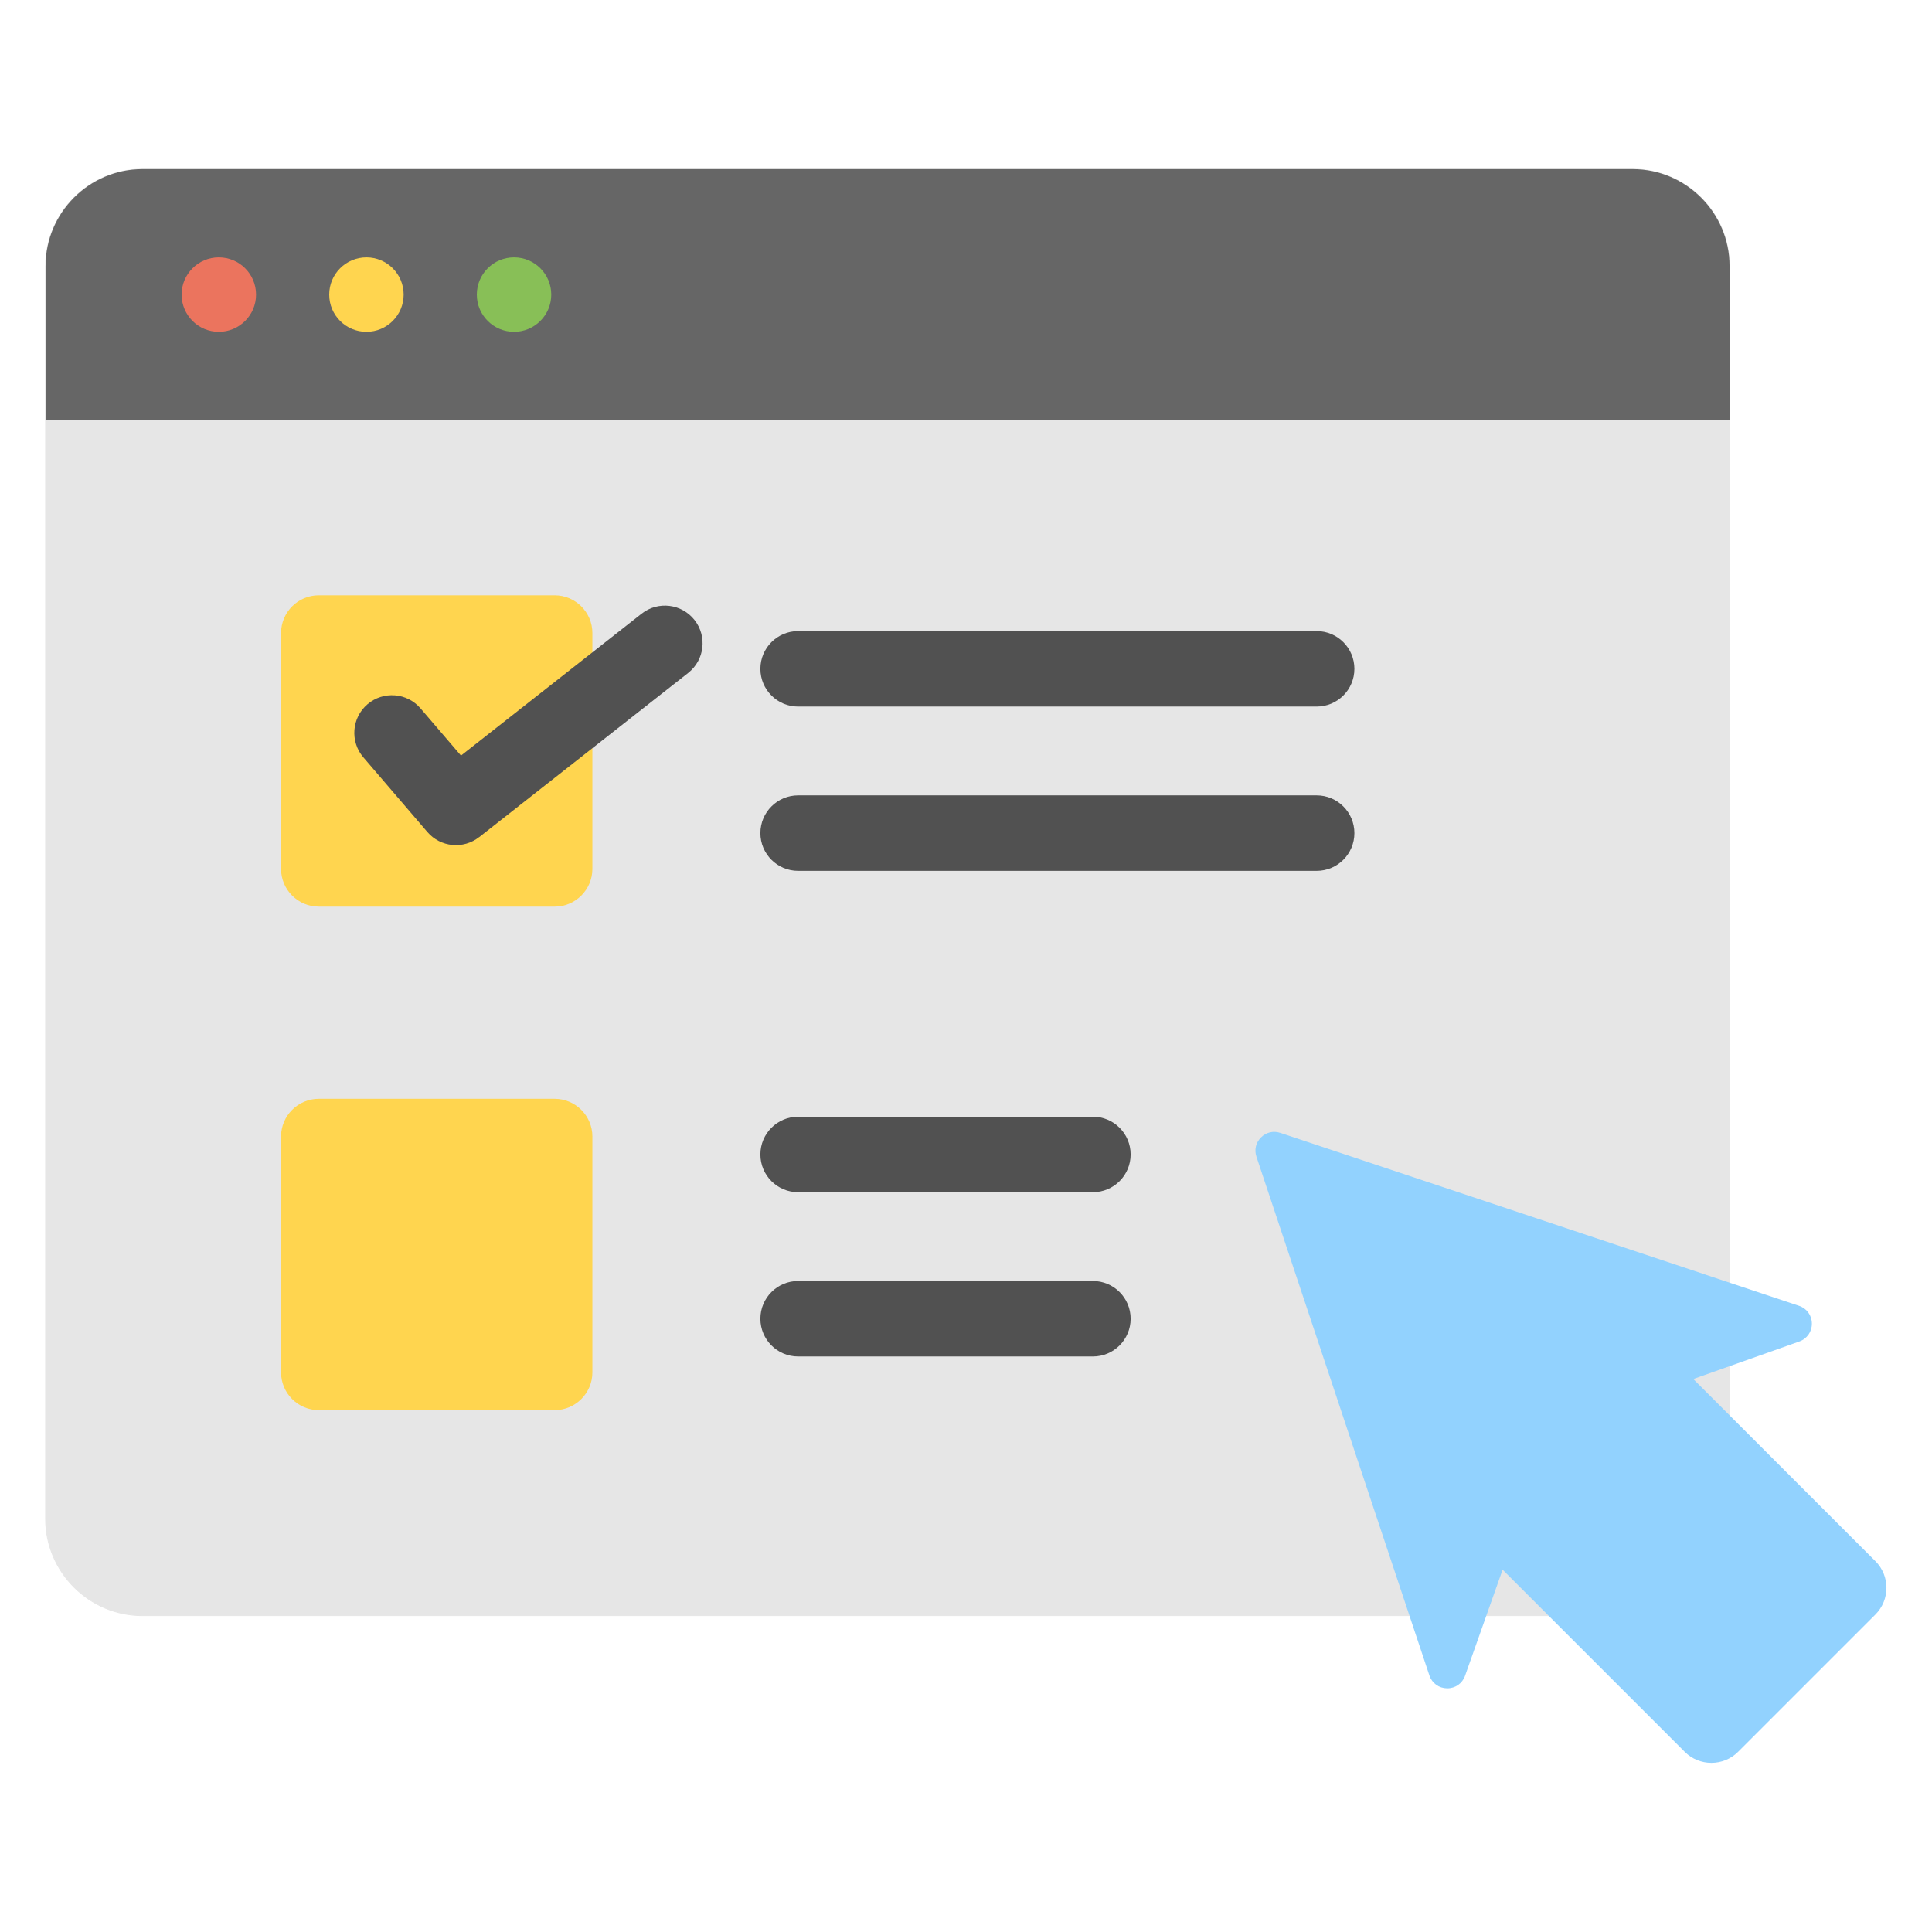
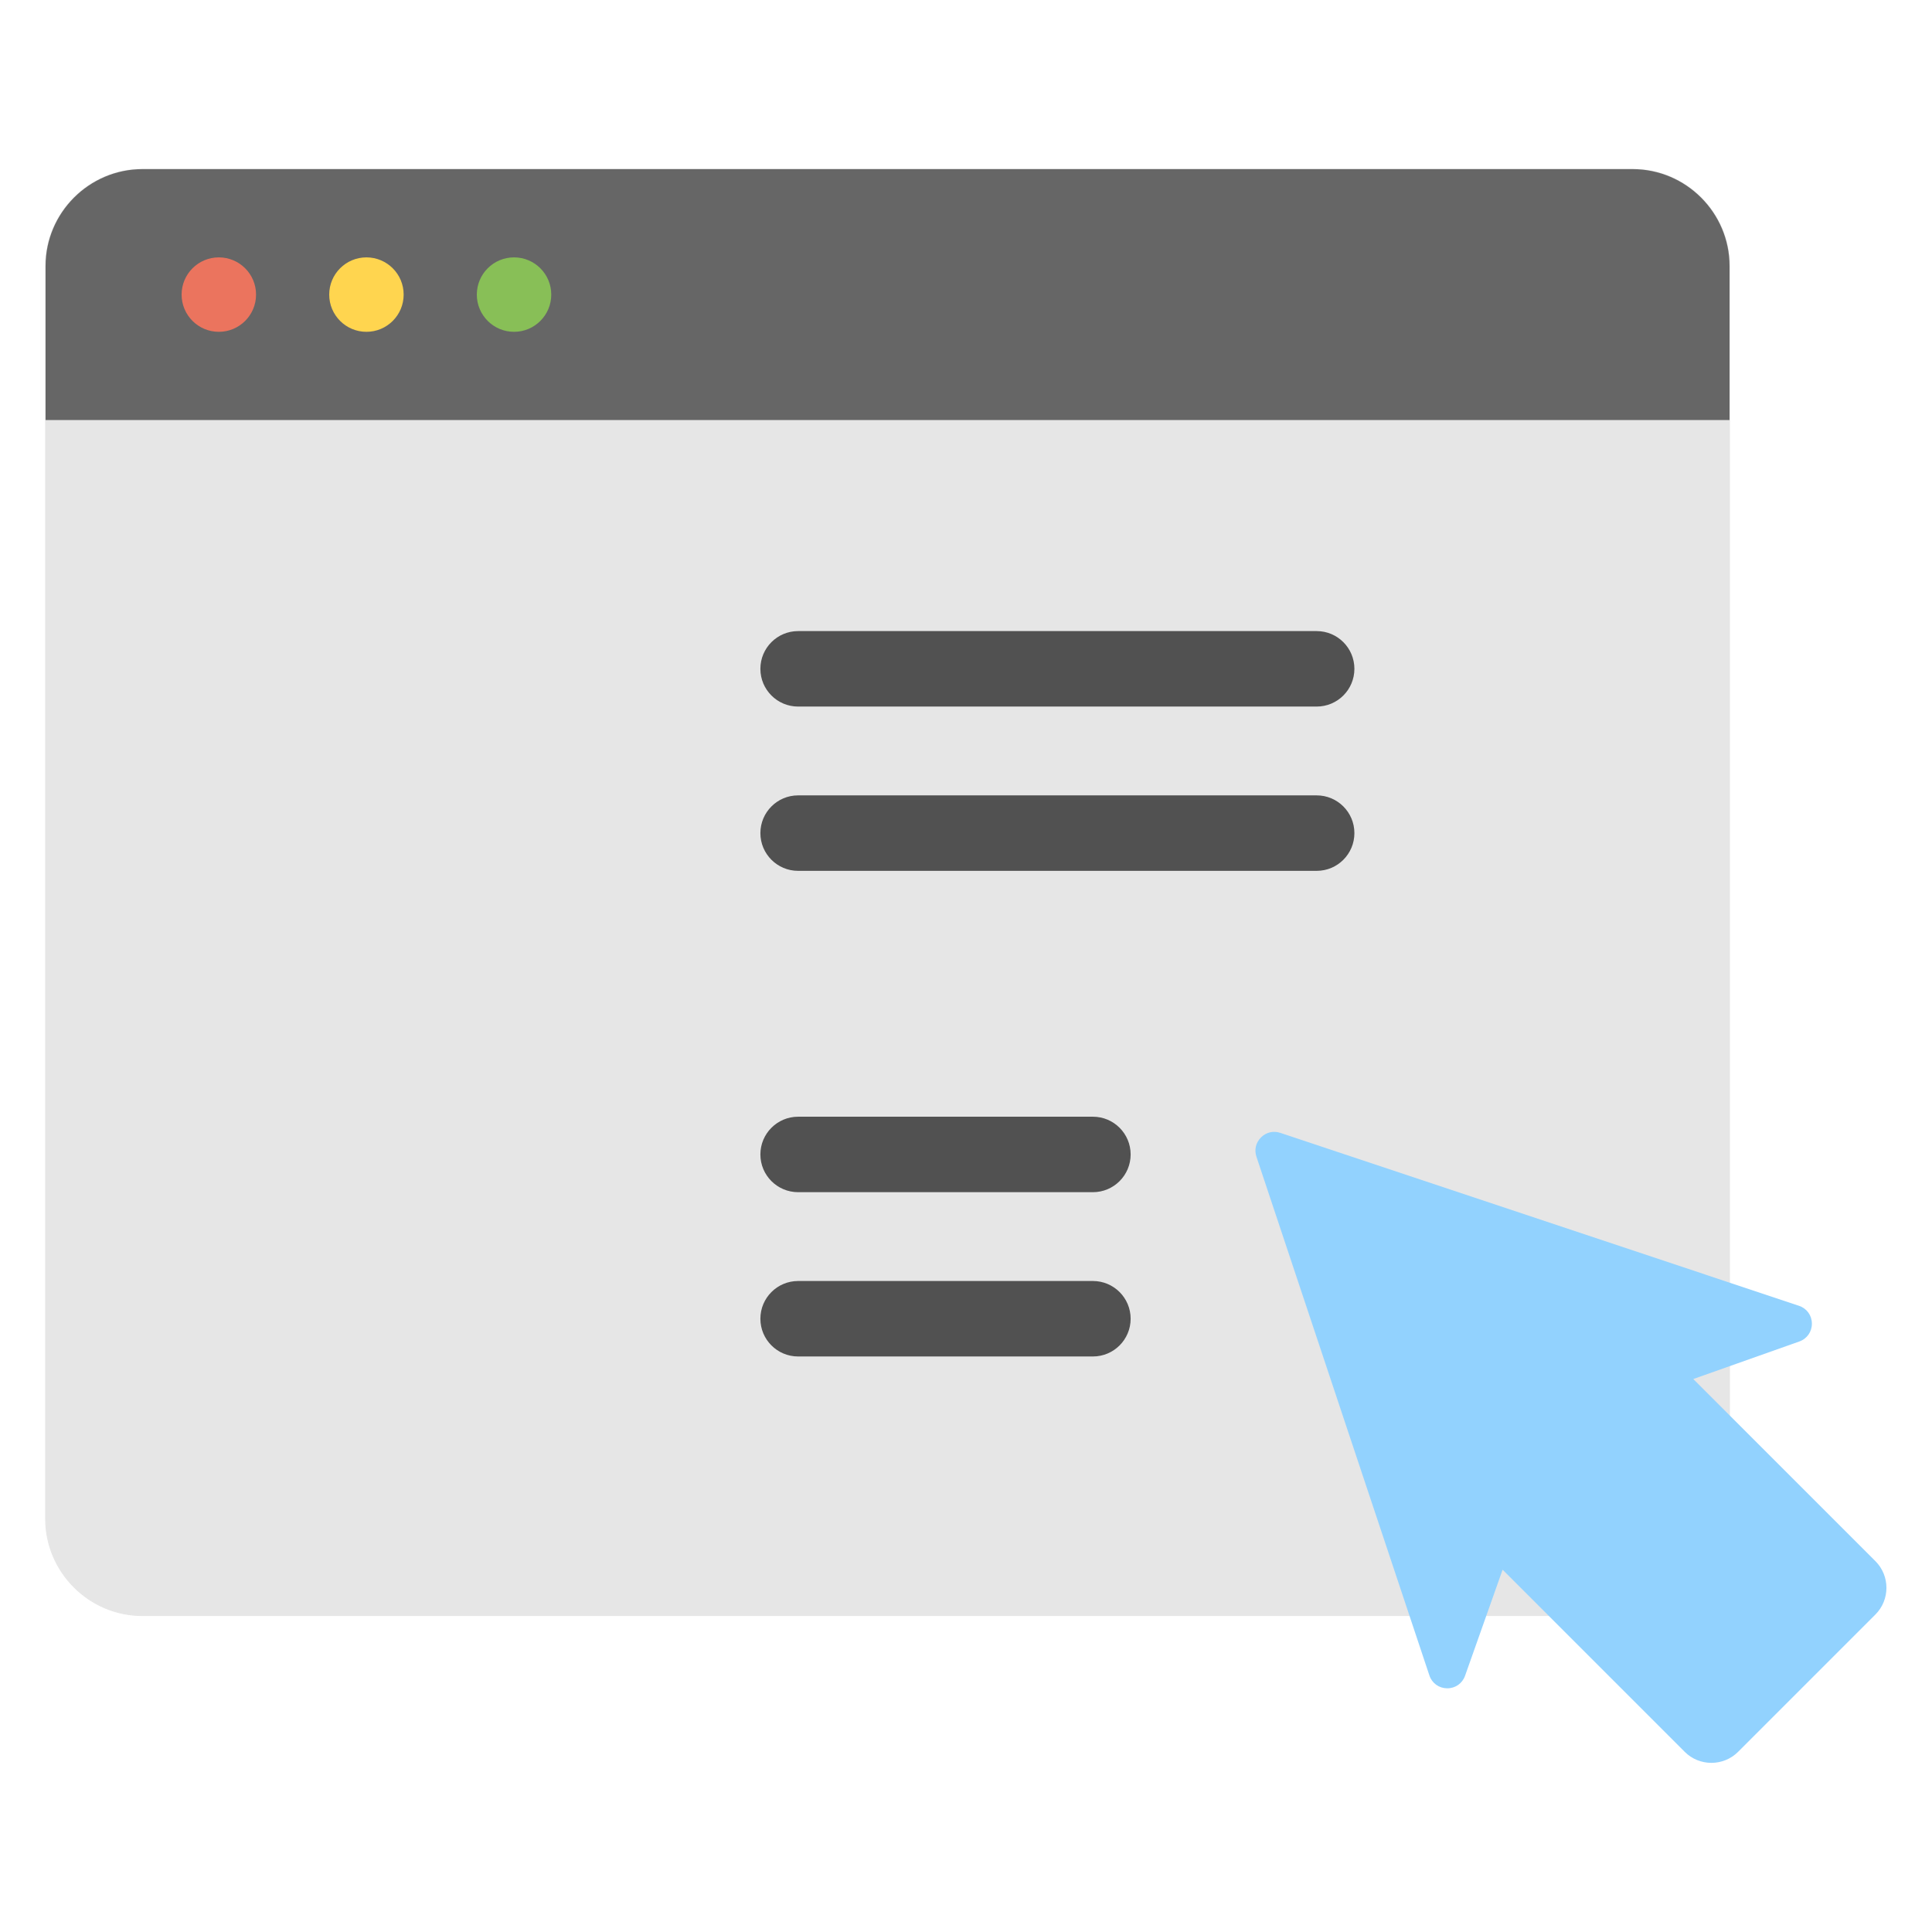
<svg xmlns="http://www.w3.org/2000/svg" id="Layer_1" enable-background="new 0 0 512 512" height="512" viewBox="0 0 512 512" width="512">
  <g clip-rule="evenodd" fill-rule="evenodd">
    <g>
      <path d="m37.753 44.824h394.917c14.122 0 25.676 11.554 25.676 25.676v331.982c0 14.122-11.554 25.677-25.676 25.677h-394.917c-14.122 0-25.677-11.554-25.677-25.677v-331.982c0-14.122 11.554-25.676 25.677-25.676z" fill="#e6e6e6" stroke="#e6e6e6" stroke-miterlimit="2.613" stroke-width=".216" />
      <path d="m12.076 111.318h446.27v-40.818c0-14.122-11.554-25.676-25.676-25.676h-394.917c-14.122 0-25.677 11.554-25.677 25.676z" fill="#666" />
      <path d="m97.109 68.207c5.448 0 9.864 4.416 9.864 9.864s-4.416 9.864-9.864 9.864-9.864-4.416-9.864-9.864 4.417-9.864 9.864-9.864z" fill="#ffd54f" />
      <path d="m136.226 68.207c5.448 0 9.864 4.416 9.864 9.864s-4.416 9.864-9.864 9.864-9.864-4.416-9.864-9.864 4.416-9.864 9.864-9.864z" fill="#88bf57" />
      <path d="m57.993 68.207c5.448 0 9.864 4.416 9.864 9.864s-4.416 9.864-9.864 9.864-9.864-4.416-9.864-9.864 4.416-9.864 9.864-9.864z" fill="#eb745e" />
-       <path d="m84.482 157.76h62.507c5.508 0 10 4.492 10 10v62.507c0 5.508-4.492 10-10 10h-62.507c-5.508 0-10-4.492-10-10v-62.507c0-5.508 4.492-10 10-10zm0 133.431h62.507c5.508 0 10 4.492 10 10v62.507c0 5.508-4.492 10-10 10h-62.507c-5.508 0-10-4.492-10-10v-62.508c0-5.507 4.492-9.999 10-9.999z" fill="#ffd54f" />
      <g fill="#515151">
-         <path d="m96.29 200.699c-3.581-4.185-3.091-10.481 1.094-14.063 4.185-3.581 10.481-3.091 14.063 1.094l10.72 12.506 47.865-37.608c4.336-3.408 10.615-2.656 14.024 1.68 3.408 4.336 2.656 10.615-1.68 14.024l-55.381 43.514-.008-.011c-4.18 3.291-10.251 2.723-13.742-1.356z" />
        <path d="m211.51 359.479c-5.523 0-10-4.477-10-10s4.477-10 10-10h78.121c5.523 0 10 4.477 10 10s-4.477 10-10 10zm0-128.696c-5.523 0-10-4.477-10-10s4.477-10 10-10h137.419c5.523 0 10 4.477 10 10s-4.477 10-10 10zm0-43.538c-5.523 0-10-4.477-10-10s4.477-10 10-10h137.419c5.523 0 10 4.477 10 10s-4.477 10-10 10zm0 128.695c-5.523 0-10-4.477-10-10s4.477-10 10-10h78.121c5.523 0 10 4.477 10 10s-4.477 10-10 10z" />
      </g>
    </g>
    <path d="m339.294 300.221 137.457 45.831c2.062.687 3.398 2.524 3.418 4.697s-1.282 4.034-3.331 4.759l-28.098 9.947 48.264 48.264c3.895 3.895 3.895 10.247 0 14.142l-36.394 36.394c-3.895 3.895-10.247 3.895-14.142 0l-48.264-48.264-9.947 28.098c-.725 2.049-2.586 3.351-4.759 3.331s-4.01-1.356-4.697-3.418l-45.831-137.457c-.614-1.841-.165-3.744 1.208-5.117 1.372-1.371 3.275-1.821 5.116-1.207z" fill="#92d2fe" />
  </g>
</svg>